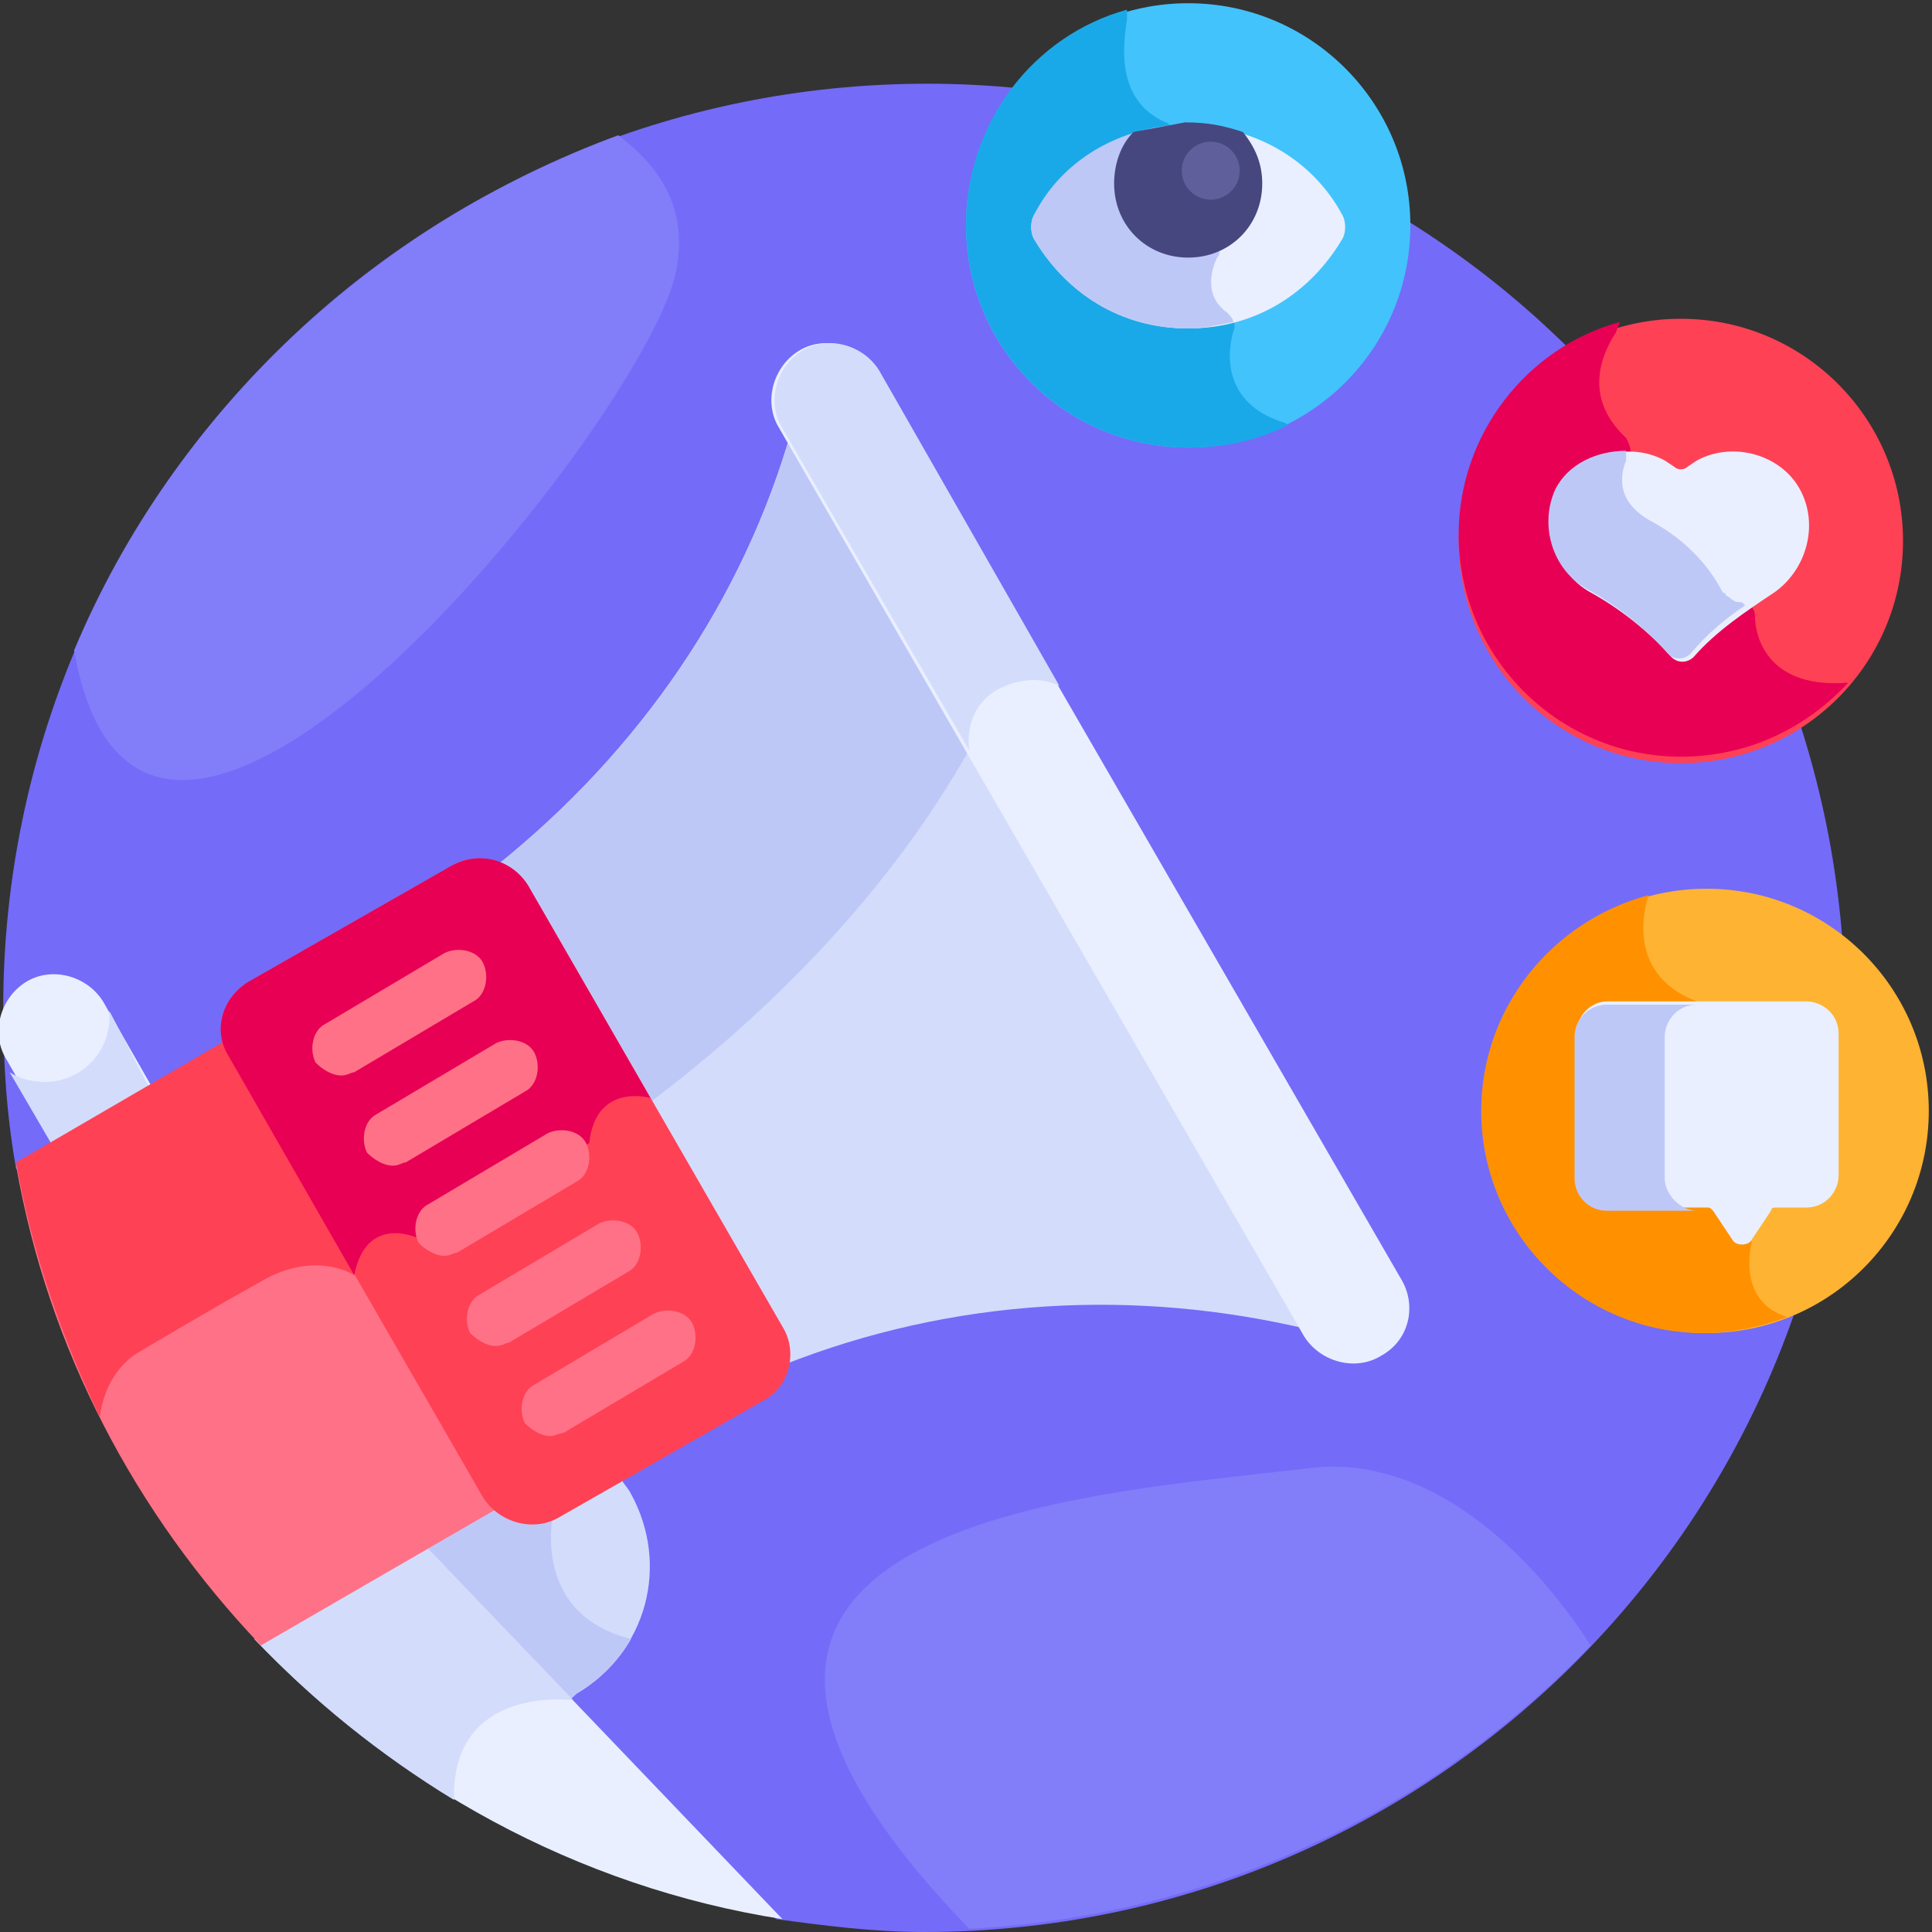
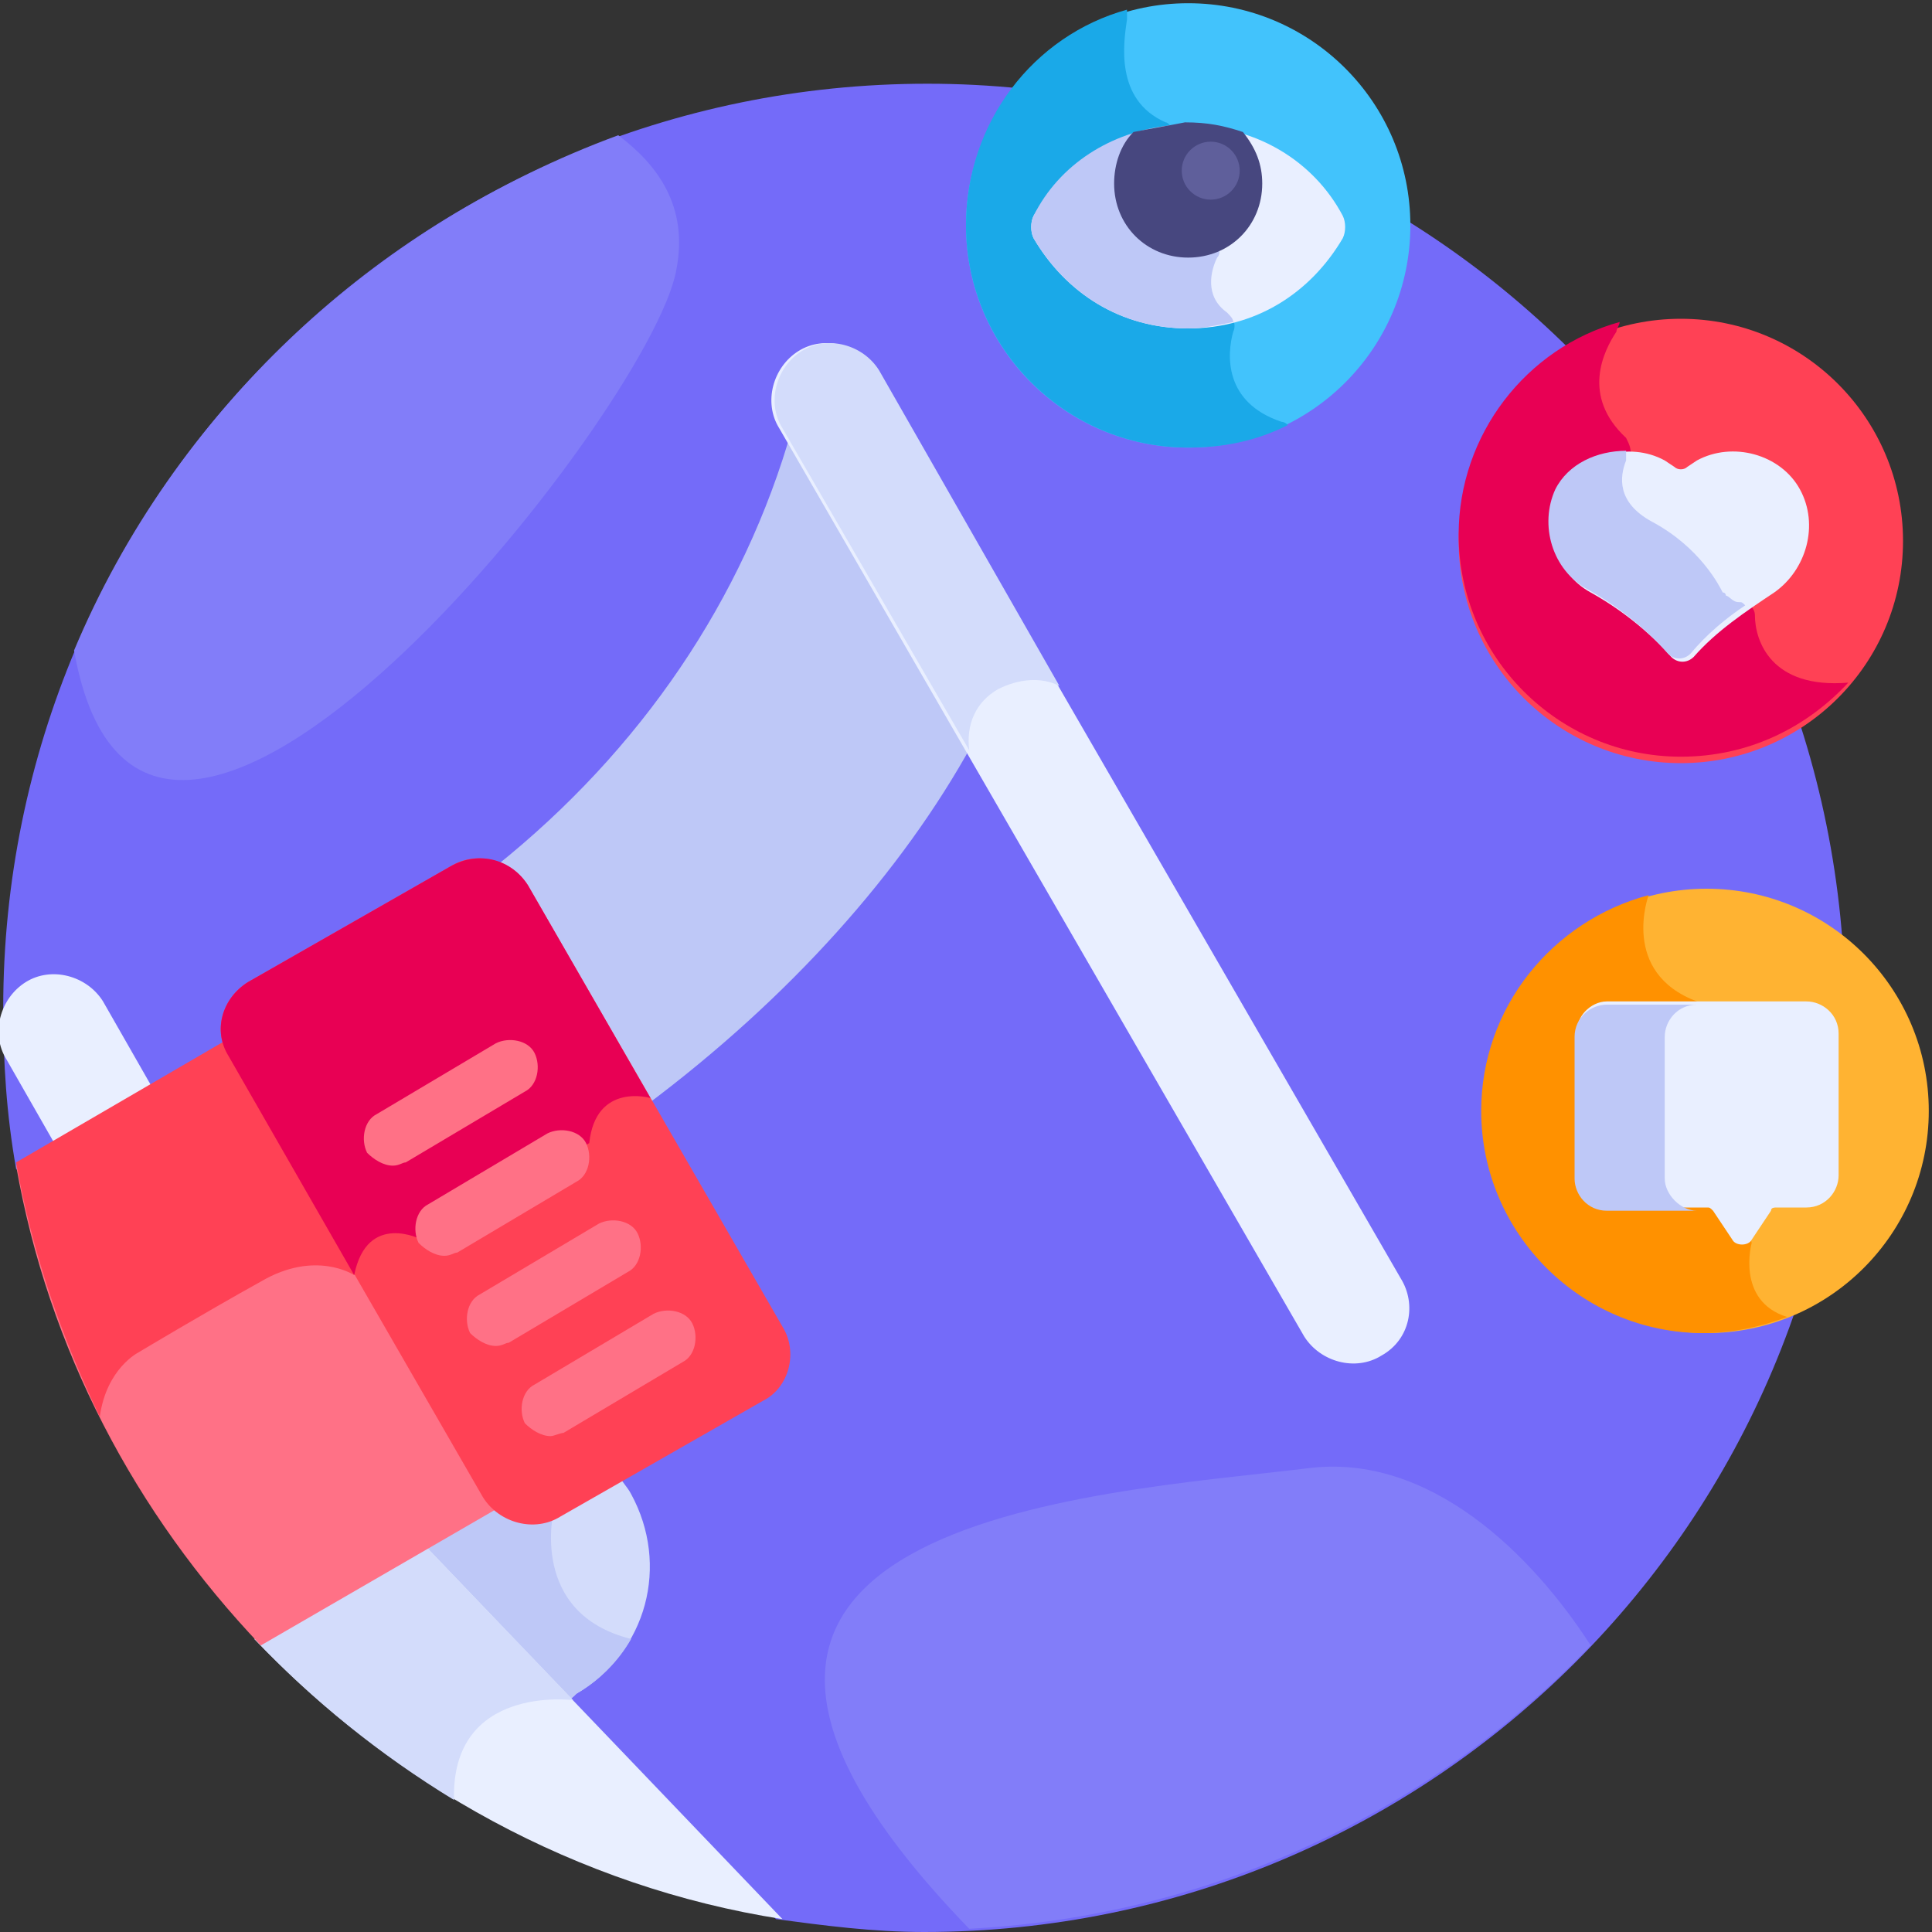
<svg xmlns="http://www.w3.org/2000/svg" version="1.1" id="Layer_1" x="0px" y="0px" width="60px" height="60px" viewBox="0 0 60 60" style="enable-background:new 0 0 60 60;" xml:space="preserve">
  <rect x="0" y="0" width="60" height="60" fill="#333333" stroke="none" />
  <style type="text/css">
	.st0{fill:#746BF9;}
	.st1{fill:#42C3FC;}
	.st2{fill:#1AA9E8;}
	.st3{fill:#E9EFFF;}
	.st4{fill:#BEC8F7;}
	.st5{fill:#FF4155;}
	.st6{fill:#E80054;}
	.st7{fill:#FFB332;}
	.st8{fill:#FF9100;}
	.st9{fill:#47477F;}
	.st10{fill:#D3DCFB;}
	.st11{fill:#FF7186;}
	.st12{fill:#827DF9;}
	.st13{fill:#5F5F9B;}
</style>
  <g>
    <path class="st0" d="M28.8,2.6C12.9,2.6,0.1,15.5,0.1,31.3c0,1.7,0.1,3.3,0.4,5l23.6,23.3c1.5,0.2,3,0.4,4.6,0.4   c15.8,0,28.6-12.8,28.6-28.6S44.6,2.6,28.8,2.6L28.8,2.6z" />
    <circle class="st1" cx="36.9" cy="7" r="6.9" />
    <path class="st2" d="M40,13.2c0,0-0.1-0.1-0.2-0.1c-1.8-0.6-1.7-2.1-1.5-2.8c0.1-0.2,0-0.5-0.2-0.6c-0.7-0.5-0.5-1.3-0.3-1.7   c0.1-0.1,0.1-0.3,0-0.4l-1.3-3.5c-0.1-0.1-0.2-0.3-0.3-0.3c-1.6-0.7-1.3-2.5-1.2-3.2c0-0.1,0-0.2,0-0.3c-2.9,0.8-5,3.5-5,6.7   c0,3.8,3.1,6.9,6.9,6.9C38,13.9,39,13.7,40,13.2z" />
    <path class="st3" d="M36.9,3.9c-2.1,0-3.8,1.1-4.8,2.8c-0.1,0.2-0.1,0.5,0,0.7c1,1.7,2.7,2.8,4.8,2.8c2.1,0,3.8-1.1,4.8-2.8   c0.1-0.2,0.1-0.5,0-0.7C40.8,5,39,3.9,36.9,3.9z" />
    <path class="st4" d="M38.1,9.7c-0.7-0.5-0.5-1.3-0.3-1.7c0.1-0.1,0.1-0.3,0-0.4l-1.3-3.5c0-0.1-0.1-0.2-0.2-0.2   c-1.8,0.2-3.4,1.2-4.2,2.8c-0.1,0.2-0.1,0.5,0,0.7c1,1.7,2.7,2.8,4.8,2.8c0.5,0,0.9-0.1,1.4-0.2C38.3,9.9,38.2,9.8,38.1,9.7z" />
    <ellipse class="st5" cx="52.2" cy="16.8" rx="6.9" ry="6.9" />
    <path class="st6" d="M54.5,19.1c0-0.2-0.2-0.4-0.4-0.5c-0.2,0-0.3-0.2-0.4-0.2c0,0,0-0.1-0.1-0.1c-0.1-0.2-0.7-1.4-2.2-2.2   c-1.1-0.6-1-1.4-0.8-1.9c0.1-0.2,0-0.4-0.1-0.6c-1.4-1.3-0.7-2.7-0.3-3.3c0-0.1,0.1-0.2,0.1-0.3c-2.9,0.8-5,3.5-5,6.6   c0,3.8,3.1,6.9,6.9,6.9c2.1,0,3.9-0.9,5.2-2.3C55,21.4,54.5,19.9,54.5,19.1L54.5,19.1z" />
    <path class="st3" d="M55.9,15.2c-0.6-1.1-2.1-1.5-3.2-0.9l-0.3,0.2c-0.1,0.1-0.3,0.1-0.4,0l-0.3-0.2c-1.1-0.6-2.6-0.2-3.2,1h0   c-0.6,1.1-0.2,2.5,0.9,3.1c0.9,0.5,1.8,1.2,2.5,2c0.2,0.2,0.5,0.2,0.7,0c0.7-0.8,1.6-1.4,2.5-2C56.1,17.7,56.5,16.3,55.9,15.2   L55.9,15.2z" />
    <path class="st4" d="M49.3,18.3c0.9,0.5,1.8,1.2,2.5,2c0.2,0.2,0.5,0.2,0.7,0c0.5-0.6,1.1-1.1,1.7-1.5c-0.1-0.1-0.1-0.1-0.2-0.1   c-0.2,0-0.3-0.2-0.4-0.2c0,0,0-0.1-0.1-0.1c-0.1-0.2-0.7-1.4-2.2-2.2c-1.1-0.6-1-1.4-0.8-1.9c0-0.1,0-0.2,0-0.3   c-0.9,0-1.8,0.4-2.2,1.2h0C47.8,16.3,48.2,17.7,49.3,18.3L49.3,18.3z" />
    <ellipse class="st7" cx="53" cy="34.5" rx="6.9" ry="6.9" />
    <path class="st8" d="M54.4,38.6l-1.7-7.5c-2.4-0.9-1.5-3.3-1.5-3.3c-3,0.8-5.2,3.5-5.2,6.7c0,3.8,3.1,6.9,6.9,6.9   c0.9,0,1.8-0.2,2.6-0.5C53.9,40.4,54.4,38.6,54.4,38.6z" />
    <path class="st3" d="M49.9,31.1h6.2c0.5,0,1,0.4,1,1v4.4c0,0.5-0.4,1-1,1h-0.9c-0.1,0-0.2,0-0.2,0.1l-0.6,0.9   c-0.1,0.2-0.5,0.2-0.6,0l-0.6-0.9c-0.1-0.1-0.1-0.1-0.2-0.1h-3c-0.5,0-1-0.4-1-1v-4.4C48.9,31.6,49.4,31.1,49.9,31.1L49.9,31.1z" />
    <g>
      <path class="st4" d="M51.7,36.6v-4.4c0-0.5,0.4-1,1-1h-2.8c-0.5,0-1,0.4-1,1v4.4c0,0.5,0.4,1,1,1h2.8    C52.2,37.6,51.7,37.1,51.7,36.6L51.7,36.6z" />
    </g>
    <path class="st9" d="M35.2,4.1c-0.4,0.4-0.6,1-0.6,1.6c0,1.3,1,2.3,2.3,2.3s2.3-1,2.3-2.3c0-0.6-0.2-1.1-0.6-1.6   c-0.6-0.2-1.1-0.3-1.8-0.3C36.3,3.9,35.7,4,35.2,4.1L35.2,4.1z" />
    <path class="st10" d="M17.3,47c-0.6,0.3-1.3,0.2-1.8-0.2l-0.1-0.1L13,48l4.6,4.8c0.1,0,0.2-0.1,0.3-0.2c2.2-1.3,2.9-4,1.7-6.2   c-0.1-0.2-0.3-0.4-0.4-0.6L17.3,47z" />
    <path class="st4" d="M15.4,46.8l-0.1-0.1L13,48l4.6,4.8c0.1,0,0.2-0.1,0.3-0.2c0.7-0.4,1.3-1,1.7-1.7c-3.2-0.8-2.4-4-2.4-4   C16.7,47.4,15.9,47.3,15.4,46.8L15.4,46.8z" />
    <path class="st3" d="M13.1,47.9l-5.2,3c4.3,4.5,10,7.7,16.4,8.7L13.1,47.9z" />
    <path class="st10" d="M17.8,52.8l-4.7-4.9l-5.2,3c1.8,1.9,3.9,3.6,6.2,5C14,52.3,17.8,52.8,17.8,52.8L17.8,52.8z" />
    <g>
      <path class="st3" d="M4.8,33.9l-1.6-2.8c-0.5-0.8-1.6-1.1-2.4-0.6C0,31-0.3,32.1,0.2,32.9l1.6,2.8L4.8,33.9z" />
    </g>
-     <path class="st10" d="M3.4,31.4c0,0.1,0,0.1,0,0.2c0,1.1-0.9,2-2,2c-0.4,0-0.8-0.1-1.1-0.3l1.4,2.4l3-1.8L3.4,31.4z" />
    <path class="st11" d="M8.1,51.1l7.6-4.4c-0.1-0.1-0.2-0.2-0.3-0.4L7.4,32.7c-0.1-0.1-0.1-0.3-0.2-0.4l-6.7,3.9   C1.5,41.9,4.2,47,8.1,51.1L8.1,51.1z" />
    <path class="st5" d="M11,39.6l0-0.8l-3.6-6.2c-0.1-0.1-0.1-0.3-0.2-0.4l-6.7,3.9C1,38.9,1.9,41.5,3.1,44c0.2-1.5,1.2-2,1.2-2   s2-1.2,3.8-2.2C9.8,38.8,11,39.6,11,39.6z" />
    <g>
-       <path class="st10" d="M24.3,42.4c5.3-2.1,11-2.4,16.4-1.1l-16.1-28c-1.5,5.3-4.7,10-9.2,13.6c0.3,0.1,0.6,0.4,0.8,0.7l7.9,13.7    C24.3,41.6,24.3,42,24.3,42.4L24.3,42.4z" />
-     </g>
+       </g>
    <g>
      <path class="st4" d="M30.2,23.1l-5.6-9.8c-1.5,5.3-4.7,10-9.2,13.6c0.3,0.1,0.6,0.4,0.8,0.7l3.9,6.7C24.5,31,28,27.1,30.2,23.1    L30.2,23.1z" />
    </g>
    <path class="st5" d="M23.7,43.5l-6.3,3.6c-0.8,0.5-1.9,0.2-2.4-0.6L7.1,32.8C6.6,32,6.9,31,7.7,30.5l6.3-3.6   c0.8-0.5,1.9-0.2,2.4,0.6l7.9,13.7C24.8,42,24.5,43.1,23.7,43.5L23.7,43.5z" />
    <path class="st6" d="M16.4,27.5c-0.5-0.8-1.5-1.1-2.4-0.6l-6.3,3.6C6.9,31,6.6,32,7.1,32.8l3.9,6.8c0.4-2,2.1-1.1,2.1-1.1l5.2-3   c0.2-1.9,1.9-1.4,1.9-1.4L16.4,27.5z" />
    <g>
-       <path class="st11" d="M10.6,33.4c-0.3,0-0.6-0.2-0.8-0.4c-0.2-0.4-0.1-1,0.3-1.2l3.7-2.2c0.4-0.2,1-0.1,1.2,0.3    c0.2,0.4,0.1,1-0.3,1.2L11,33.3C10.9,33.3,10.8,33.4,10.6,33.4L10.6,33.4z" />
-     </g>
+       </g>
    <g>
      <path class="st11" d="M12.2,36.2c-0.3,0-0.6-0.2-0.8-0.4c-0.2-0.4-0.1-1,0.3-1.2l3.7-2.2c0.4-0.2,1-0.1,1.2,0.3s0.1,1-0.3,1.2    l-3.7,2.2C12.5,36.1,12.4,36.2,12.2,36.2z" />
    </g>
    <g>
      <path class="st11" d="M13.8,39c-0.3,0-0.6-0.2-0.8-0.4c-0.2-0.4-0.1-1,0.3-1.2l3.7-2.2c0.4-0.2,1-0.1,1.2,0.3    c0.2,0.4,0.1,1-0.3,1.2l-3.7,2.2C14.1,38.9,14,39,13.8,39z" />
    </g>
    <g>
      <path class="st11" d="M15.4,41.8c-0.3,0-0.6-0.2-0.8-0.4c-0.2-0.4-0.1-1,0.3-1.2l3.7-2.2c0.4-0.2,1-0.1,1.2,0.3    c0.2,0.4,0.1,1-0.3,1.2l-3.7,2.2C15.7,41.7,15.6,41.8,15.4,41.8z" />
    </g>
    <g>
      <path class="st11" d="M17.1,44.6c-0.3,0-0.6-0.2-0.8-0.4c-0.2-0.4-0.1-1,0.3-1.2l3.7-2.2c0.4-0.2,1-0.1,1.2,0.3    c0.2,0.4,0.1,1-0.3,1.2l-3.7,2.2C17.4,44.5,17.2,44.6,17.1,44.6z" />
    </g>
    <g>
      <path class="st3" d="M42.9,42.1c-0.8,0.5-1.9,0.2-2.4-0.6L24.2,13.3c-0.5-0.8-0.2-1.9,0.6-2.4c0.8-0.5,1.9-0.2,2.4,0.6l16.3,28.2    C44,40.5,43.8,41.6,42.9,42.1L42.9,42.1z" />
    </g>
    <path class="st10" d="M31,21.4c0.6-0.3,1.3-0.4,1.9-0.1l-5.6-9.8c-0.5-0.8-1.6-1.1-2.4-0.6c-0.8,0.5-1.1,1.6-0.6,2.4l5.8,10   C30,22.5,30.3,21.8,31,21.4L31,21.4z" />
    <path class="st12" d="M49.4,51.1c-1.8-2.8-5-6-8.8-5.5c-6.6,0.8-22.8,1.6-10.5,14.3C37.7,59.5,44.5,56.2,49.4,51.1z" />
    <path class="st12" d="M2.3,20.2C4.5,32.6,20.2,12.8,21,8.4c0.4-2-0.6-3.3-1.8-4.2C11.6,7,5.4,12.8,2.3,20.2z" />
    <circle class="st13" cx="37.6" cy="5.3" r="0.9" />
  </g>
</svg>